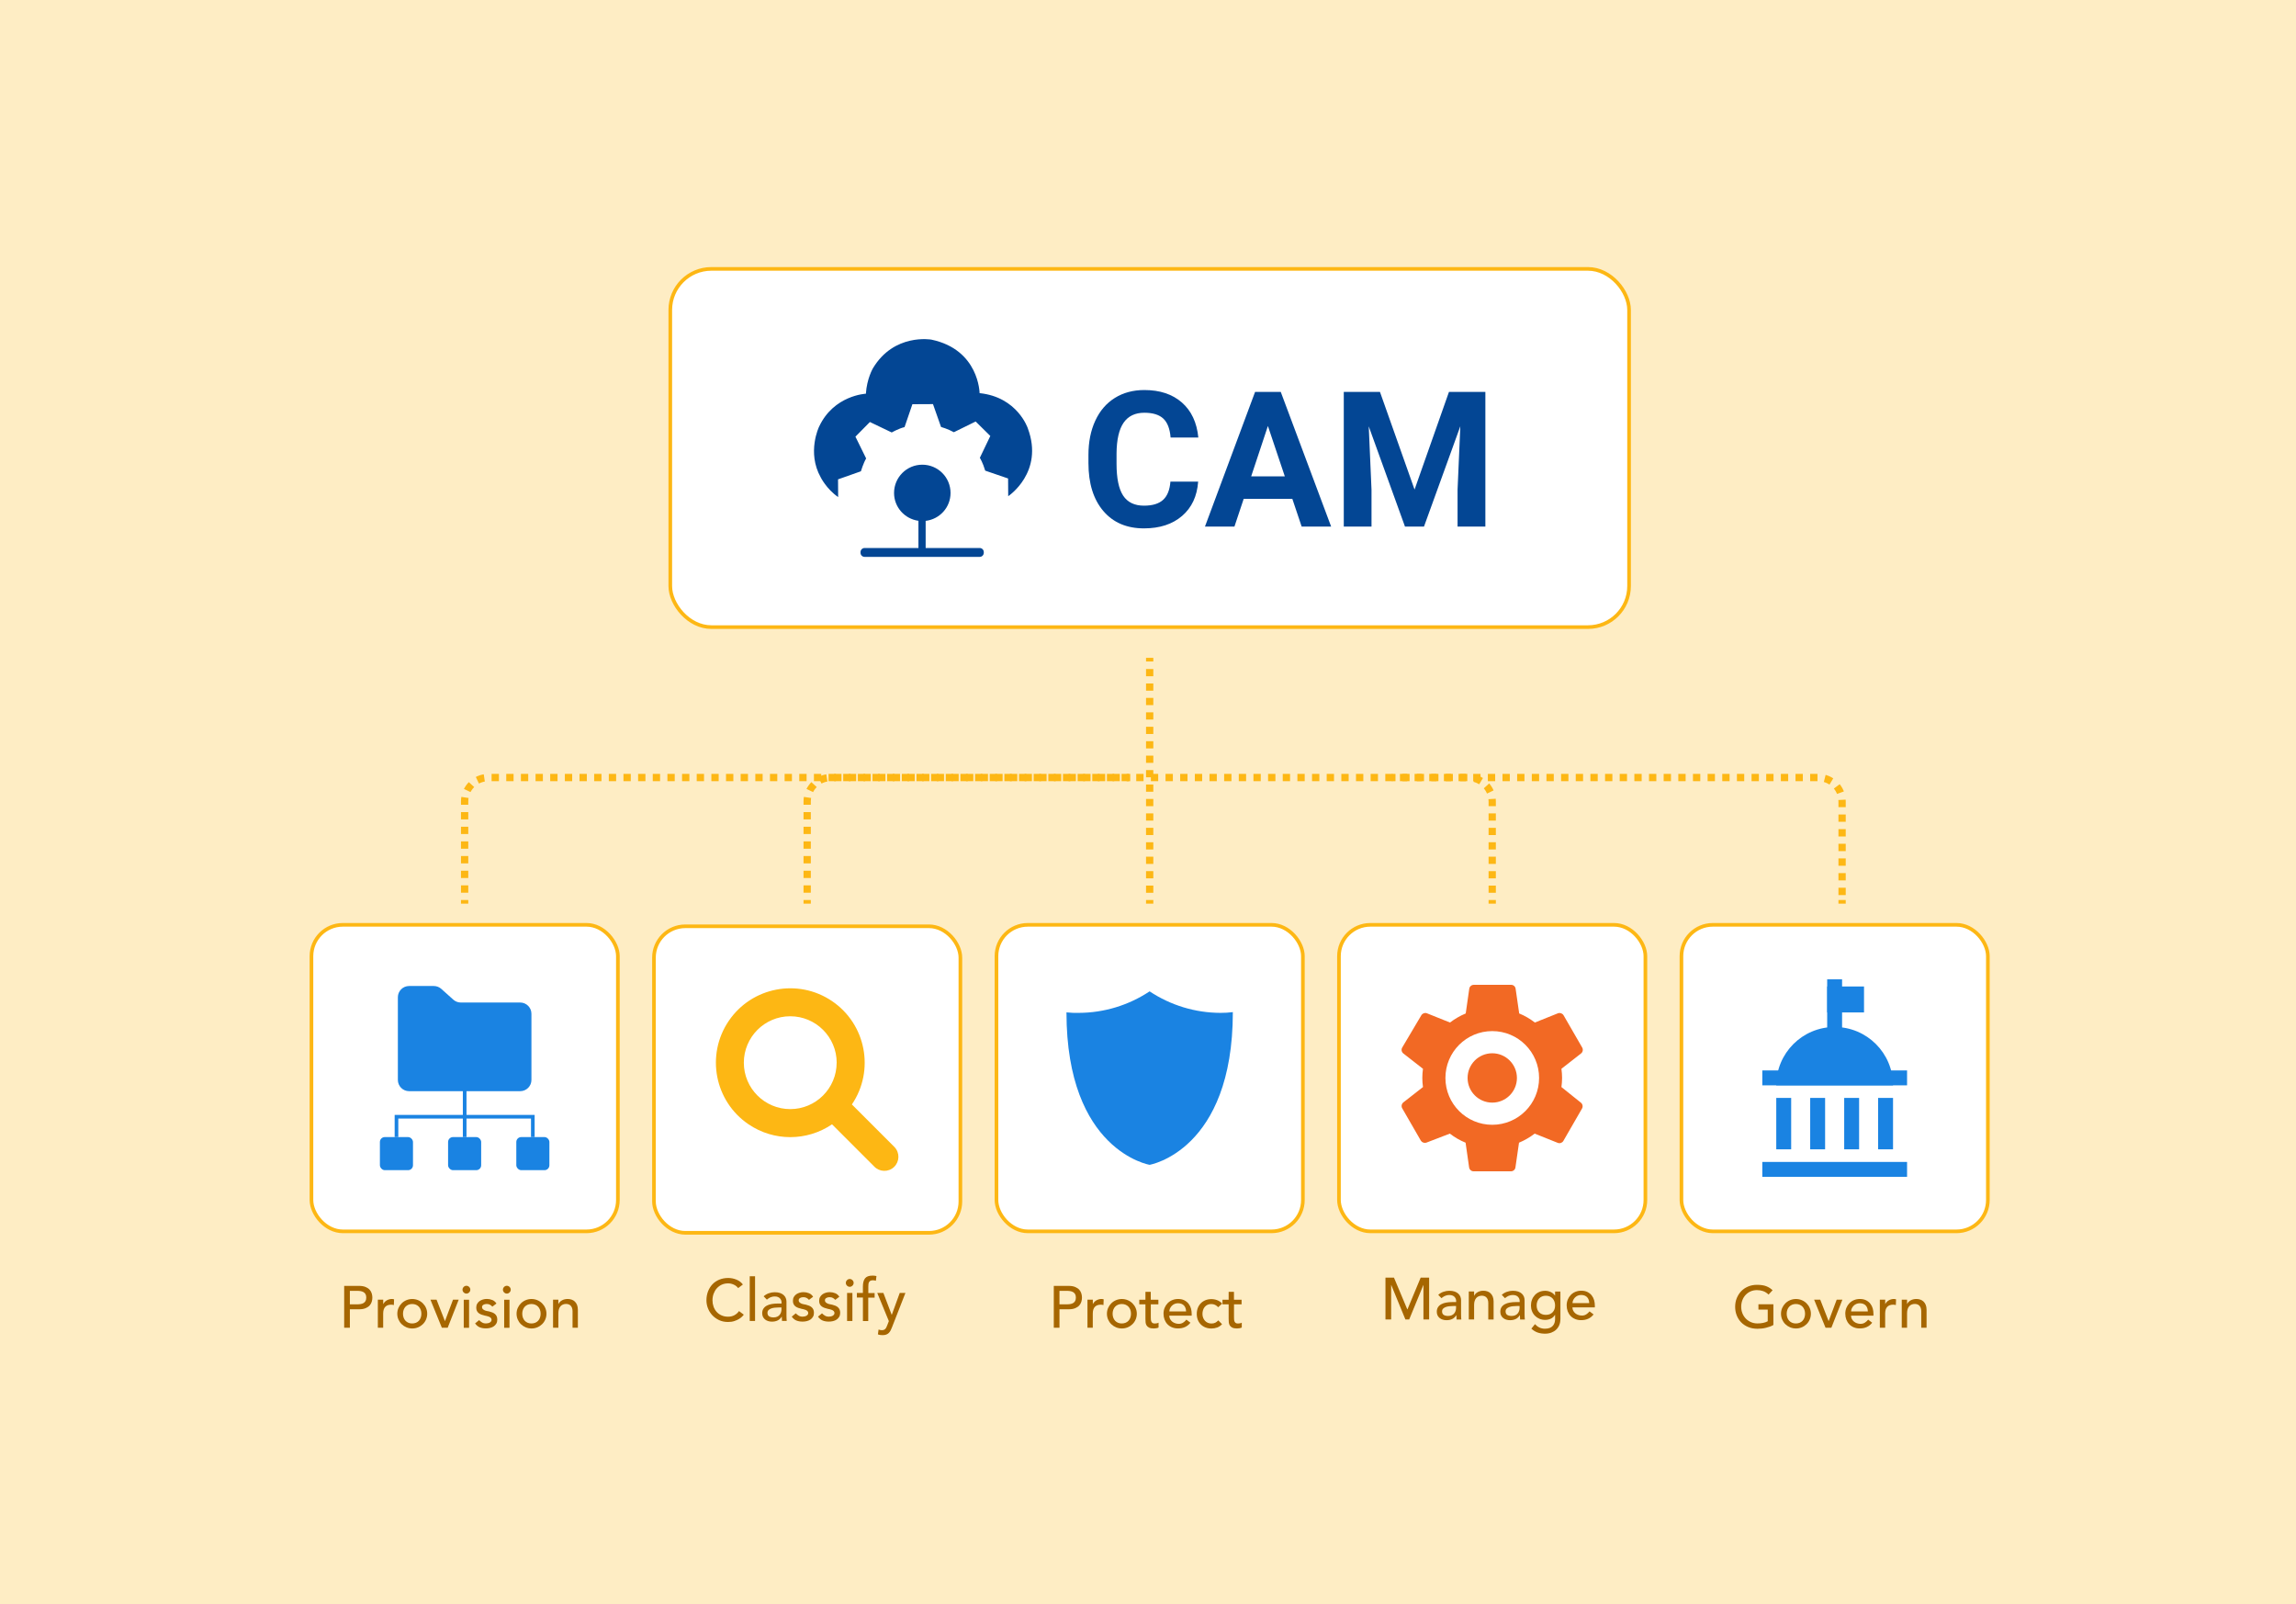
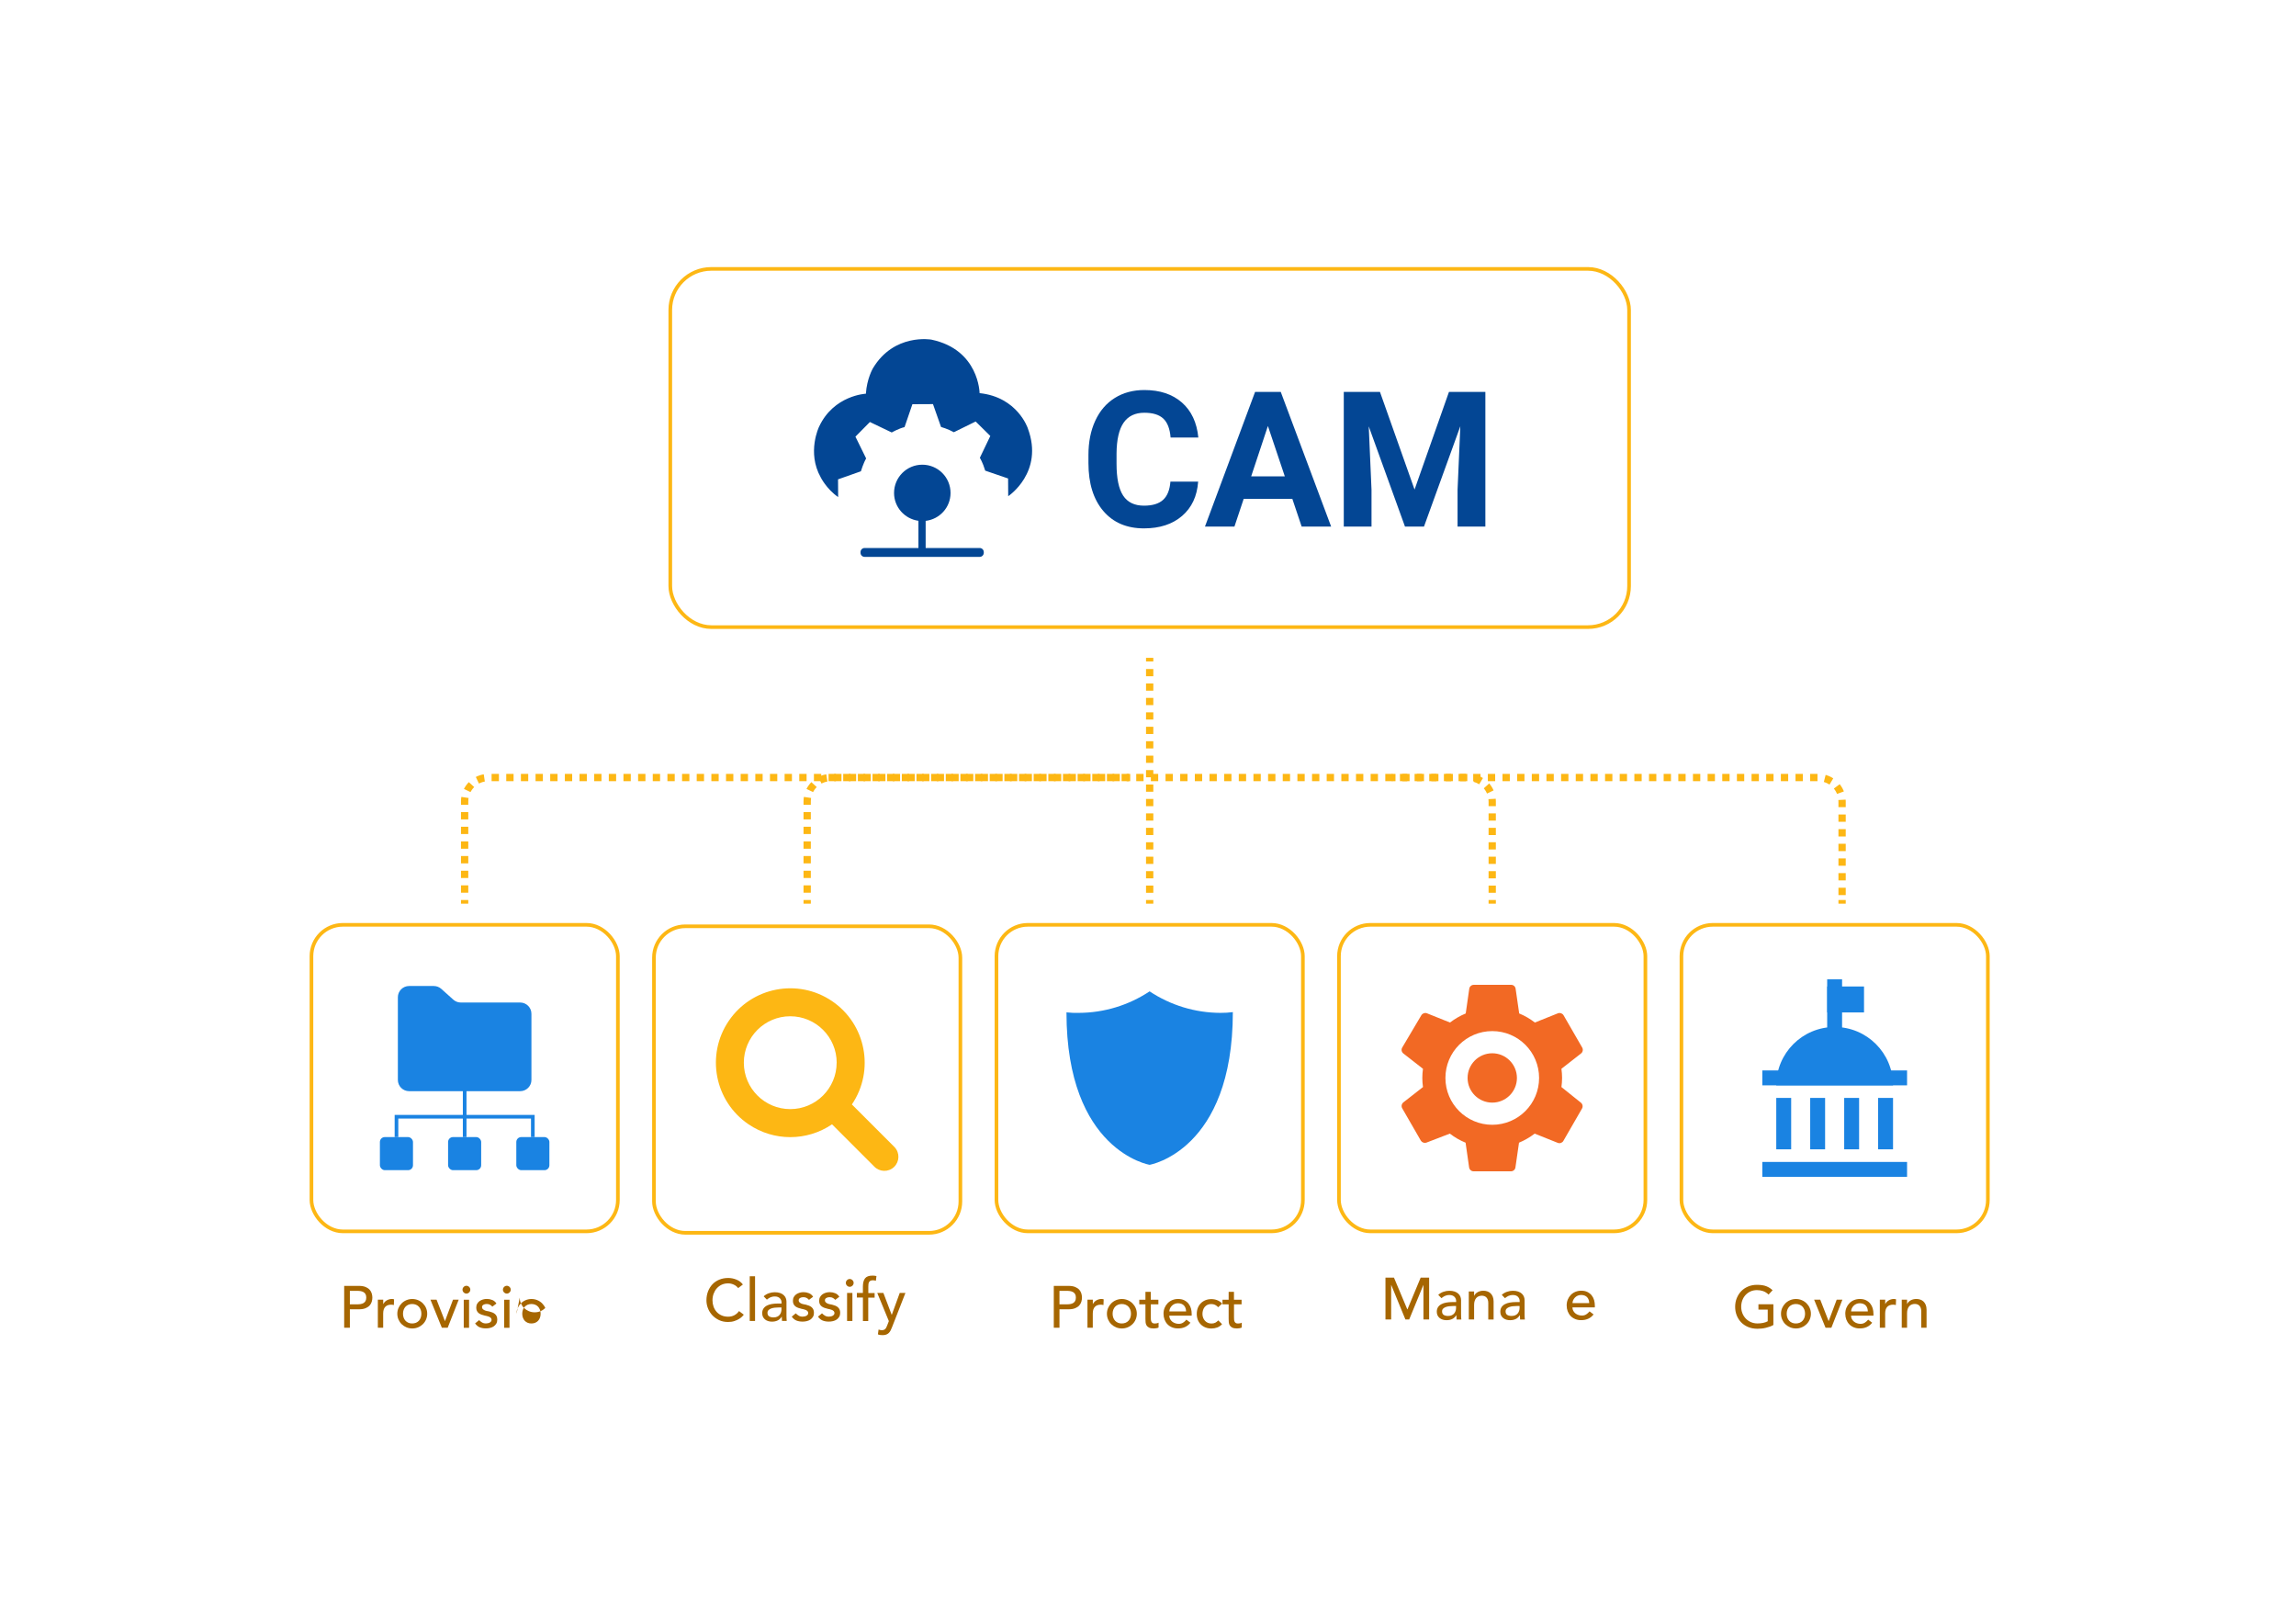
<svg xmlns="http://www.w3.org/2000/svg" id="Layer_1" viewBox="0 0 630 440">
  <defs>
    <style>.cls-1{fill:#a66600;}.cls-2{stroke-dasharray:0 0 2.01 2.01;}.cls-2,.cls-3,.cls-4,.cls-5,.cls-6,.cls-7,.cls-8{stroke-miterlimit:10;}.cls-2,.cls-3,.cls-4,.cls-5,.cls-7,.cls-8{fill:none;}.cls-2,.cls-3,.cls-4,.cls-6,.cls-7,.cls-8{stroke:#fdb714;}.cls-2,.cls-3,.cls-4,.cls-7,.cls-8{stroke-width:2px;}.cls-3{stroke-dasharray:0 0 2.01 2.01;}.cls-9{isolation:isolate;}.cls-4{stroke-dasharray:0 0 1.98 1.98;}.cls-5{stroke:#1a83e2;}.cls-10{fill:#fdb714;}.cls-6{fill:#fff;}.cls-11{fill:#034694;}.cls-12{fill:#1a83e2;}.cls-13{fill:#f26924;}.cls-14{fill:#feedc4;}.cls-7{stroke-dasharray:0 0 1.98 1.98;}</style>
  </defs>
-   <rect class="cls-14" width="630" height="440" />
  <g>
    <g>
      <rect class="cls-6" x="183.92" y="73.76" width="263.08" height="98.26" rx="11.26" ry="11.26" />
      <g>
        <g class="cls-9">
          <path class="cls-11" d="M328.76,132.14c-.29,3.97-1.75,7.1-4.4,9.38-2.65,2.28-6.13,3.42-10.46,3.42-4.73,0-8.46-1.59-11.17-4.78-2.71-3.19-4.07-7.56-4.07-13.13v-2.26c0-3.55,.63-6.68,1.88-9.38,1.25-2.71,3.04-4.78,5.36-6.23,2.32-1.45,5.03-2.17,8.1-2.17,4.26,0,7.69,1.14,10.3,3.42,2.6,2.28,4.11,5.49,4.51,9.61h-7.61c-.19-2.38-.85-4.11-1.99-5.19-1.14-1.07-2.88-1.61-5.21-1.61-2.54,0-4.43,.91-5.69,2.73-1.26,1.82-1.91,4.64-1.94,8.46v2.79c0,3.99,.6,6.91,1.81,8.75,1.21,1.84,3.12,2.76,5.72,2.76,2.35,0,4.1-.54,5.26-1.61,1.16-1.07,1.82-2.74,1.99-4.98h7.61Z" />
          <path class="cls-11" d="M354.6,136.83h-13.34l-2.54,7.61h-8.09l13.75-36.93h7.05l13.82,36.93h-8.09l-2.56-7.61Zm-11.29-6.16h9.23l-4.64-13.82-4.59,13.82Z" />
          <path class="cls-11" d="M378.65,107.51l9.49,26.78,9.44-26.78h9.99v36.93h-7.63v-10.09l.76-17.43-9.97,27.52h-5.22l-9.94-27.49,.76,17.4v10.09h-7.61v-36.93h9.94Z" />
        </g>
        <path class="cls-11" d="M268.8,150.33h-14.81v-7.45c3.84-.45,6.83-3.68,6.83-7.66,0-4.28-3.47-7.75-7.75-7.75s-7.75,3.47-7.75,7.75c0,3.91,2.91,7.12,6.69,7.64v7.46h-14.76c-.63,0-1.13,.5-1.13,1.13h0v.18c0,.63,.5,1.13,1.13,1.13h31.56c.63,0,1.13-.5,1.13-1.13v-.18c0-.63-.5-1.13-1.13-1.13Z" />
        <path class="cls-11" d="M282.03,117.51s-2.81-8.59-13.24-9.67c0,0-.13-11.94-13.24-14.68,0,0-10.24-1.83-16.04,7.88,0,0-1.66,2.84-1.92,6.96,0,0-8.83,.39-12.86,9.08,0,0-3.38,6.99,.45,13.83,0,0,1.57,3.21,4.8,5.44l-.03-4.86,6.27-2.21s.65-2.18,1.44-3.52l-2.94-5.98,3.97-4.02,5.99,2.87s1.92-1.1,3.52-1.47l2.15-6.28,5.65-.03,2.21,6.27s1.87,.52,3.52,1.44l5.98-2.94,4.02,3.97-2.87,5.99s.82,1.31,1.47,3.52l6.28,2.15,.03,4.86s9.88-6.53,5.39-18.59Z" />
      </g>
    </g>
    <g>
      <g>
        <rect class="cls-6" x="85.46" y="253.69" width="84.08" height="84.08" rx="8.6" ry="8.6" />
        <g>
          <path class="cls-12" d="M145.82,278.16v18.07c0,1.71-1.38,3.09-3.09,3.09h-30.47c-1.71,0-3.09-1.38-3.09-3.09h0v-22.67c0-1.71,1.38-3.09,3.09-3.09h6.76c.76,0,1.5,.28,2.07,.79l3.29,2.95c.57,.51,1.3,.79,2.07,.79h16.28c1.71,0,3.09,1.38,3.09,3.09,0,.03,0,.05,0,.08Z" />
          <rect class="cls-12" x="141.67" y="311.91" width="9.08" height="9.08" rx="1.35" ry="1.35" />
          <rect class="cls-12" x="122.95" y="311.91" width="9.08" height="9.08" rx="1.35" ry="1.35" />
          <rect class="cls-12" x="104.24" y="311.91" width="9.08" height="9.08" rx="1.35" ry="1.35" />
          <line class="cls-5" x1="127.5" y1="297.51" x2="127.5" y2="311.91" />
          <polyline class="cls-5" points="108.79 311.91 108.79 306.33 146.2 306.33 146.2 311.91" />
        </g>
      </g>
      <g>
        <path class="cls-1" d="M94.44,352.73h4.04c.73,0,1.34,.1,1.82,.3,.48,.2,.85,.45,1.13,.76s.47,.65,.58,1.04c.11,.38,.16,.75,.16,1.11s-.05,.73-.16,1.11-.3,.73-.58,1.04c-.28,.31-.65,.56-1.13,.76-.48,.2-1.08,.3-1.82,.3h-2.48v5.06h-1.56v-11.48Zm1.56,5.06h2.04c.3,0,.6-.02,.9-.07,.3-.05,.56-.14,.79-.27,.23-.13,.42-.32,.56-.56,.14-.24,.21-.56,.21-.95s-.07-.71-.21-.95c-.14-.24-.33-.43-.56-.56-.23-.13-.5-.22-.79-.27-.3-.05-.6-.07-.9-.07h-2.04v3.7Z" />
        <path class="cls-1" d="M103.69,356.52h1.46v1.18h.03c.1-.21,.23-.39,.39-.56,.16-.17,.34-.31,.54-.43,.2-.12,.42-.21,.66-.28,.24-.07,.48-.11,.71-.11s.45,.03,.65,.1l-.06,1.57c-.12-.03-.24-.06-.36-.08-.12-.02-.24-.03-.36-.03-.71,0-1.26,.2-1.64,.6-.38,.4-.57,1.02-.57,1.87v3.86h-1.46v-7.69Z" />
        <path class="cls-1" d="M109.02,360.37c0-.56,.11-1.09,.32-1.57s.5-.91,.87-1.28c.37-.37,.8-.66,1.3-.87,.5-.21,1.03-.32,1.61-.32s1.11,.11,1.61,.32c.5,.21,.93,.5,1.3,.87,.37,.37,.66,.79,.87,1.28s.32,1.01,.32,1.57-.11,1.09-.32,1.58-.5,.92-.87,1.28c-.37,.36-.8,.65-1.3,.86-.5,.21-1.03,.32-1.61,.32s-1.11-.11-1.61-.32c-.5-.21-.93-.5-1.3-.86-.37-.36-.66-.79-.87-1.28s-.32-1.02-.32-1.58Zm1.56,0c0,.39,.06,.75,.18,1.08,.12,.33,.29,.61,.5,.84,.22,.23,.48,.42,.79,.55,.31,.14,.66,.2,1.05,.2s.74-.07,1.05-.2c.31-.13,.58-.32,.79-.55,.22-.23,.38-.51,.5-.84,.12-.33,.18-.69,.18-1.08s-.06-.75-.18-1.08-.29-.61-.5-.84-.48-.42-.79-.55c-.31-.13-.66-.2-1.05-.2s-.74,.07-1.05,.2c-.31,.14-.58,.32-.79,.55s-.38,.51-.5,.84-.18,.69-.18,1.08Z" />
        <path class="cls-1" d="M118.1,356.52h1.69l2.3,5.89,2.21-5.89h1.56l-3.02,7.69h-1.6l-3.13-7.69Z" />
        <path class="cls-1" d="M126.91,353.77c0-.29,.11-.54,.32-.75,.21-.21,.46-.32,.75-.32s.54,.11,.75,.32c.21,.21,.32,.46,.32,.75s-.11,.54-.32,.75-.46,.32-.75,.32-.54-.11-.75-.32-.32-.46-.32-.75Zm.34,2.76h1.46v7.69h-1.46v-7.69Z" />
        <path class="cls-1" d="M135.11,358.45c-.17-.22-.39-.4-.64-.54-.25-.15-.56-.22-.93-.22-.35,0-.65,.07-.9,.22-.25,.15-.38,.36-.38,.64,0,.23,.07,.41,.22,.55,.15,.14,.32,.25,.52,.34,.2,.09,.41,.15,.64,.19,.23,.04,.42,.08,.58,.11,.31,.08,.61,.17,.88,.28,.28,.11,.51,.25,.71,.42,.2,.17,.36,.38,.47,.63,.11,.25,.17,.55,.17,.91,0,.43-.09,.8-.28,1.11s-.42,.56-.71,.75c-.29,.19-.62,.34-1,.42-.37,.09-.75,.13-1.13,.13-.64,0-1.2-.1-1.68-.29-.48-.19-.91-.55-1.29-1.07l1.1-.91c.24,.24,.5,.45,.79,.63,.29,.18,.65,.28,1.07,.28,.18,0,.37-.02,.56-.06s.36-.1,.5-.18c.15-.08,.26-.18,.36-.31s.14-.27,.14-.43c0-.22-.07-.39-.2-.53-.14-.14-.3-.25-.49-.33-.19-.08-.39-.15-.6-.19s-.4-.09-.56-.12c-.31-.08-.61-.16-.89-.26-.28-.1-.53-.23-.75-.39-.22-.16-.39-.37-.52-.62s-.19-.56-.19-.92c0-.4,.08-.75,.25-1.05,.17-.3,.39-.54,.66-.74,.28-.19,.59-.34,.94-.44,.35-.1,.7-.15,1.06-.15,.52,0,1.02,.1,1.49,.29,.48,.19,.85,.52,1.14,.97l-1.14,.86Z" />
        <path class="cls-1" d="M138,353.77c0-.29,.11-.54,.32-.75,.21-.21,.46-.32,.75-.32s.54,.11,.75,.32c.21,.21,.32,.46,.32,.75s-.11,.54-.32,.75-.46,.32-.75,.32-.54-.11-.75-.32-.32-.46-.32-.75Zm.34,2.76h1.46v7.69h-1.46v-7.69Z" />
-         <path class="cls-1" d="M141.74,360.37c0-.56,.11-1.09,.32-1.57s.5-.91,.87-1.28c.37-.37,.8-.66,1.3-.87,.5-.21,1.03-.32,1.61-.32s1.11,.11,1.61,.32c.5,.21,.93,.5,1.3,.87,.37,.37,.66,.79,.87,1.28s.32,1.01,.32,1.57-.11,1.09-.32,1.58-.5,.92-.87,1.28c-.37,.36-.8,.65-1.3,.86-.5,.21-1.03,.32-1.61,.32s-1.11-.11-1.61-.32c-.5-.21-.93-.5-1.3-.86-.37-.36-.66-.79-.87-1.28s-.32-1.02-.32-1.58Zm1.56,0c0,.39,.06,.75,.18,1.08,.12,.33,.29,.61,.5,.84,.22,.23,.48,.42,.79,.55,.31,.14,.66,.2,1.05,.2s.74-.07,1.05-.2c.31-.13,.58-.32,.79-.55,.22-.23,.38-.51,.5-.84,.12-.33,.18-.69,.18-1.08s-.06-.75-.18-1.08-.29-.61-.5-.84-.48-.42-.79-.55c-.31-.13-.66-.2-1.05-.2s-.74,.07-1.05,.2c-.31,.14-.58,.32-.79,.55s-.38,.51-.5,.84-.18,.69-.18,1.08Z" />
-         <path class="cls-1" d="M151.75,356.52h1.46v1.18h.03c.18-.41,.5-.74,.96-1,.45-.25,.98-.38,1.57-.38,.37,0,.72,.06,1.06,.17,.34,.11,.64,.29,.89,.53,.25,.24,.46,.54,.61,.92,.15,.37,.23,.81,.23,1.32v4.95h-1.46v-4.54c0-.36-.05-.66-.15-.92-.1-.25-.23-.46-.39-.62-.16-.16-.35-.27-.56-.34-.21-.07-.43-.11-.66-.11-.3,0-.58,.05-.84,.15-.26,.1-.49,.25-.68,.46-.19,.21-.35,.48-.45,.8-.11,.32-.16,.71-.16,1.15v3.96h-1.46v-7.69Z" />
+         <path class="cls-1" d="M141.74,360.37c0-.56,.11-1.09,.32-1.57s.5-.91,.87-1.28c.37-.37,.8-.66,1.3-.87,.5-.21,1.03-.32,1.61-.32s1.11,.11,1.61,.32c.5,.21,.93,.5,1.3,.87,.37,.37,.66,.79,.87,1.28c-.37,.36-.8,.65-1.3,.86-.5,.21-1.03,.32-1.61,.32s-1.11-.11-1.61-.32c-.5-.21-.93-.5-1.3-.86-.37-.36-.66-.79-.87-1.28s-.32-1.02-.32-1.58Zm1.56,0c0,.39,.06,.75,.18,1.08,.12,.33,.29,.61,.5,.84,.22,.23,.48,.42,.79,.55,.31,.14,.66,.2,1.05,.2s.74-.07,1.05-.2c.31-.13,.58-.32,.79-.55,.22-.23,.38-.51,.5-.84,.12-.33,.18-.69,.18-1.08s-.06-.75-.18-1.08-.29-.61-.5-.84-.48-.42-.79-.55c-.31-.13-.66-.2-1.05-.2s-.74,.07-1.05,.2c-.31,.14-.58,.32-.79,.55s-.38,.51-.5,.84-.18,.69-.18,1.08Z" />
      </g>
    </g>
    <g>
      <g>
        <rect class="cls-6" x="273.42" y="253.69" width="84.08" height="84.08" rx="8.6" ry="8.6" />
        <path class="cls-12" d="M295.99,277.84c6.92-.02,13.68-2.07,19.45-5.9,5.77,3.83,12.53,5.88,19.45,5.9,1.13,.01,2.27-.06,3.39-.21-.01,38.05-22.84,41.89-22.84,41.89,0,0-22.81-3.79-22.81-41.82,1.12,.13,2.24,.17,3.36,.14Z" />
      </g>
      <g>
        <path class="cls-1" d="M289.15,352.73h4.04c.73,0,1.34,.1,1.82,.3,.48,.2,.85,.45,1.13,.76s.47,.65,.58,1.04c.11,.38,.16,.75,.16,1.11s-.05,.73-.16,1.11-.3,.73-.58,1.04c-.28,.31-.65,.56-1.13,.76-.48,.2-1.08,.3-1.82,.3h-2.48v5.06h-1.56v-11.48Zm1.56,5.06h2.04c.3,0,.6-.02,.9-.07,.3-.05,.56-.14,.79-.27,.23-.13,.42-.32,.56-.56,.14-.24,.21-.56,.21-.95s-.07-.71-.21-.95c-.14-.24-.33-.43-.56-.56-.23-.13-.5-.22-.79-.27-.3-.05-.6-.07-.9-.07h-2.04v3.7Z" />
        <path class="cls-1" d="M298.4,356.52h1.46v1.18h.03c.1-.21,.23-.39,.39-.56,.16-.17,.34-.31,.54-.43,.2-.12,.42-.21,.66-.28,.24-.07,.48-.11,.71-.11s.45,.03,.65,.1l-.06,1.57c-.12-.03-.24-.06-.36-.08-.12-.02-.24-.03-.36-.03-.71,0-1.26,.2-1.64,.6-.38,.4-.57,1.02-.57,1.87v3.86h-1.46v-7.69Z" />
        <path class="cls-1" d="M303.73,360.37c0-.56,.11-1.09,.32-1.57s.5-.91,.87-1.28c.37-.37,.8-.66,1.3-.87,.5-.21,1.03-.32,1.61-.32s1.11,.11,1.61,.32c.5,.21,.93,.5,1.3,.87,.37,.37,.66,.79,.87,1.28s.32,1.01,.32,1.57-.11,1.09-.32,1.58-.5,.92-.87,1.28c-.37,.36-.8,.65-1.3,.86-.5,.21-1.03,.32-1.61,.32s-1.11-.11-1.61-.32c-.5-.21-.93-.5-1.3-.86-.37-.36-.66-.79-.87-1.28s-.32-1.02-.32-1.58Zm1.56,0c0,.39,.06,.75,.18,1.08,.12,.33,.29,.61,.5,.84,.22,.23,.48,.42,.79,.55,.31,.14,.66,.2,1.05,.2s.74-.07,1.05-.2c.31-.13,.58-.32,.79-.55,.22-.23,.38-.51,.5-.84,.12-.33,.18-.69,.18-1.08s-.06-.75-.18-1.08-.29-.61-.5-.84-.48-.42-.79-.55c-.31-.13-.66-.2-1.05-.2s-.74,.07-1.05,.2c-.31,.14-.58,.32-.79,.55s-.38,.51-.5,.84-.18,.69-.18,1.08Z" />
        <path class="cls-1" d="M317.86,357.79h-2.09v3.49c0,.22,0,.43,.02,.64,.01,.21,.05,.4,.12,.57,.07,.17,.18,.3,.32,.41s.36,.15,.64,.15c.17,0,.35-.02,.53-.05s.35-.09,.5-.18v1.33c-.17,.1-.4,.16-.67,.2s-.49,.06-.64,.06c-.56,0-1-.08-1.31-.24-.31-.16-.53-.36-.68-.61-.15-.25-.23-.53-.26-.83s-.04-.62-.04-.93v-4.01h-1.69v-1.26h1.69v-2.16h1.46v2.16h2.09v1.26Z" />
        <path class="cls-1" d="M320.84,360.9c0,.34,.07,.64,.22,.92s.34,.51,.58,.71c.24,.19,.51,.35,.83,.45,.31,.11,.64,.16,.97,.16,.45,0,.85-.11,1.18-.32s.64-.49,.92-.83l1.1,.84c-.81,1.05-1.95,1.57-3.41,1.57-.61,0-1.15-.1-1.65-.31s-.91-.49-1.25-.85c-.34-.36-.6-.79-.79-1.28-.18-.49-.28-1.02-.28-1.6s.1-1.11,.3-1.6c.2-.49,.48-.92,.83-1.28,.35-.36,.77-.65,1.26-.85s1.02-.31,1.59-.31c.68,0,1.26,.12,1.73,.36s.86,.55,1.16,.93c.3,.38,.52,.82,.66,1.3,.13,.48,.2,.97,.2,1.47v.52h-6.16Zm4.61-1.17c-.01-.32-.06-.62-.15-.89-.09-.27-.23-.51-.41-.71-.18-.2-.41-.36-.69-.47-.28-.11-.6-.17-.96-.17s-.68,.07-.98,.2c-.3,.14-.55,.31-.75,.53-.21,.22-.36,.46-.48,.72-.11,.27-.17,.53-.17,.79h4.61Z" />
        <path class="cls-1" d="M334.25,358.57c-.27-.28-.55-.49-.85-.64-.3-.15-.65-.22-1.06-.22s-.75,.07-1.05,.22c-.3,.15-.55,.35-.75,.6-.2,.25-.35,.55-.45,.88s-.15,.67-.15,1.03,.06,.69,.18,1.01c.12,.32,.29,.6,.5,.84s.48,.42,.78,.56c.3,.14,.64,.2,1.02,.2,.41,0,.76-.07,1.05-.22,.29-.15,.56-.36,.81-.64l1.04,1.04c-.38,.42-.82,.72-1.32,.91-.5,.18-1.04,.28-1.6,.28-.6,0-1.14-.1-1.63-.29-.49-.19-.92-.47-1.27-.82-.36-.35-.63-.77-.83-1.26-.19-.49-.29-1.03-.29-1.63s.1-1.14,.29-1.64c.19-.5,.47-.92,.82-1.28,.35-.36,.77-.64,1.26-.84,.49-.2,1.04-.3,1.65-.3,.56,0,1.1,.1,1.61,.3,.51,.2,.96,.51,1.34,.92l-1.1,1.01Z" />
        <path class="cls-1" d="M340.69,357.79h-2.09v3.49c0,.22,0,.43,.02,.64,.01,.21,.05,.4,.12,.57,.07,.17,.18,.3,.32,.41s.36,.15,.64,.15c.17,0,.35-.02,.53-.05s.35-.09,.5-.18v1.33c-.17,.1-.4,.16-.67,.2s-.49,.06-.64,.06c-.56,0-1-.08-1.31-.24-.31-.16-.53-.36-.68-.61-.15-.25-.23-.53-.26-.83s-.04-.62-.04-.93v-4.01h-1.69v-1.26h1.69v-2.16h1.46v2.16h2.09v1.26Z" />
      </g>
    </g>
    <g>
      <g>
        <rect class="cls-6" x="179.44" y="254.09" width="84.08" height="84.08" rx="8.6" ry="8.6" />
        <path class="cls-10" d="M245.3,314.51l-11.55-11.55c6.32-9.33,3.88-22.03-5.45-28.35-9.33-6.32-22.03-3.88-28.35,5.45-6.32,9.33-3.88,22.03,5.45,28.35,6.91,4.69,15.99,4.69,22.9,0l11.55,11.55c1.46,1.55,3.9,1.63,5.45,.17,1.55-1.46,1.63-3.9,.17-5.45-.06-.06-.11-.12-.17-.17Zm-15.73-23.02c0,7.03-5.69,12.74-12.72,12.75-7.03,0-12.74-5.69-12.75-12.72,0-7.03,5.69-12.74,12.72-12.75,0,0,.01,0,.02,0,7.02,0,12.72,5.7,12.74,12.72Z" />
      </g>
      <g>
        <path class="cls-1" d="M202.56,353.35c-.32-.42-.74-.75-1.23-.97-.5-.23-1.01-.34-1.54-.34-.65,0-1.24,.12-1.76,.36-.52,.24-.97,.58-1.35,1s-.66,.92-.87,1.48-.31,1.18-.31,1.82c0,.61,.1,1.18,.29,1.72,.19,.54,.48,1.02,.84,1.43,.37,.41,.82,.74,1.35,.97,.53,.24,1.13,.36,1.8,.36s1.24-.14,1.74-.41c.5-.27,.92-.65,1.26-1.13l1.31,.99c-.09,.12-.24,.29-.45,.51-.22,.22-.5,.44-.86,.66-.36,.22-.79,.42-1.29,.58-.5,.17-1.08,.25-1.74,.25-.91,0-1.73-.17-2.46-.52-.73-.35-1.35-.8-1.87-1.36-.51-.56-.91-1.2-1.18-1.91-.27-.71-.4-1.42-.4-2.15,0-.89,.15-1.71,.44-2.46,.29-.75,.7-1.4,1.22-1.95,.52-.55,1.15-.97,1.89-1.27s1.55-.45,2.43-.45c.76,0,1.5,.15,2.23,.44s1.33,.74,1.79,1.35l-1.3,.99Z" />
        <path class="cls-1" d="M205.72,350.09h1.46v12.26h-1.46v-12.26Z" />
        <path class="cls-1" d="M209.53,355.6c.41-.38,.89-.66,1.43-.85,.54-.19,1.08-.28,1.62-.28s1.05,.07,1.45,.21c.4,.14,.74,.33,1,.57,.26,.24,.45,.51,.58,.82,.12,.31,.19,.63,.19,.96v3.92c0,.27,0,.52,.02,.75,.01,.23,.03,.44,.05,.65h-1.3c-.03-.39-.05-.78-.05-1.17h-.03c-.32,.5-.71,.85-1.15,1.05-.44,.21-.96,.31-1.54,.31-.36,0-.7-.05-1.02-.15-.32-.1-.61-.24-.85-.44-.24-.19-.44-.44-.58-.72-.14-.29-.21-.62-.21-1,0-.5,.11-.91,.33-1.25,.22-.34,.52-.61,.91-.82,.38-.21,.83-.36,1.35-.45s1.06-.14,1.65-.14h1.07v-.32c0-.19-.04-.39-.11-.58-.08-.19-.19-.37-.34-.53-.15-.16-.34-.28-.57-.37-.23-.09-.5-.14-.81-.14-.28,0-.53,.03-.74,.08-.21,.05-.4,.12-.58,.2-.17,.08-.33,.18-.47,.28-.14,.11-.28,.21-.41,.31l-.88-.91Zm4.12,3.05c-.35,0-.7,.02-1.06,.06-.36,.04-.69,.11-.99,.22-.3,.11-.54,.26-.73,.45-.19,.19-.28,.44-.28,.75,0,.44,.15,.76,.45,.96,.3,.19,.7,.29,1.21,.29,.4,0,.74-.07,1.02-.2s.51-.31,.68-.53c.17-.22,.3-.46,.37-.72,.08-.26,.11-.53,.11-.79v-.49h-.78Z" />
        <path class="cls-1" d="M222,356.59c-.17-.22-.39-.4-.64-.54-.25-.15-.56-.22-.93-.22-.35,0-.65,.07-.9,.22-.25,.15-.38,.36-.38,.64,0,.23,.07,.41,.22,.55,.15,.14,.32,.25,.52,.34,.2,.09,.41,.15,.64,.19,.23,.04,.42,.08,.58,.11,.31,.08,.61,.17,.88,.28,.28,.11,.51,.25,.71,.42,.2,.17,.36,.38,.47,.63,.11,.25,.17,.55,.17,.91,0,.43-.09,.8-.28,1.11s-.42,.56-.71,.75c-.29,.19-.62,.34-1,.42-.37,.09-.75,.13-1.13,.13-.64,0-1.2-.1-1.68-.29-.48-.19-.91-.55-1.29-1.07l1.1-.91c.24,.24,.5,.45,.79,.63,.29,.18,.65,.28,1.07,.28,.18,0,.37-.02,.56-.06s.36-.1,.5-.18c.15-.08,.26-.18,.36-.31s.14-.27,.14-.43c0-.22-.07-.39-.2-.53-.14-.14-.3-.25-.49-.33-.19-.08-.39-.15-.6-.19s-.4-.09-.56-.12c-.31-.08-.61-.16-.89-.26-.28-.1-.53-.23-.75-.39-.22-.16-.39-.37-.52-.62s-.19-.56-.19-.92c0-.4,.08-.75,.25-1.05,.17-.3,.39-.54,.66-.74,.28-.19,.59-.34,.94-.44,.35-.1,.7-.15,1.06-.15,.52,0,1.02,.1,1.49,.29,.48,.19,.85,.52,1.14,.97l-1.14,.86Z" />
        <path class="cls-1" d="M229.2,356.59c-.17-.22-.39-.4-.64-.54-.25-.15-.56-.22-.93-.22-.35,0-.65,.07-.9,.22-.25,.15-.38,.36-.38,.64,0,.23,.07,.41,.22,.55,.15,.14,.32,.25,.52,.34,.2,.09,.41,.15,.64,.19,.23,.04,.42,.08,.58,.11,.31,.08,.61,.17,.88,.28,.28,.11,.51,.25,.71,.42,.2,.17,.36,.38,.47,.63,.11,.25,.17,.55,.17,.91,0,.43-.09,.8-.28,1.11s-.42,.56-.71,.75c-.29,.19-.62,.34-1,.42-.37,.09-.75,.13-1.13,.13-.64,0-1.2-.1-1.68-.29-.48-.19-.91-.55-1.29-1.07l1.1-.91c.24,.24,.5,.45,.79,.63,.29,.18,.65,.28,1.07,.28,.18,0,.37-.02,.56-.06s.36-.1,.5-.18c.15-.08,.26-.18,.36-.31s.14-.27,.14-.43c0-.22-.07-.39-.2-.53-.14-.14-.3-.25-.49-.33-.19-.08-.39-.15-.6-.19s-.4-.09-.56-.12c-.31-.08-.61-.16-.89-.26-.28-.1-.53-.23-.75-.39-.22-.16-.39-.37-.52-.62s-.19-.56-.19-.92c0-.4,.08-.75,.25-1.05,.17-.3,.39-.54,.66-.74,.28-.19,.59-.34,.94-.44,.35-.1,.7-.15,1.06-.15,.52,0,1.02,.1,1.49,.29,.48,.19,.85,.52,1.14,.97l-1.14,.86Z" />
        <path class="cls-1" d="M232.09,351.91c0-.29,.11-.54,.32-.75,.21-.21,.46-.32,.75-.32s.54,.11,.75,.32c.21,.21,.32,.46,.32,.75s-.11,.54-.32,.75-.46,.32-.75,.32-.54-.11-.75-.32-.32-.46-.32-.75Zm.34,2.76h1.46v7.69h-1.46v-7.69Z" />
        <path class="cls-1" d="M236.77,355.93h-1.65v-1.26h1.65v-1.72c0-1.03,.2-1.79,.59-2.29s1.07-.75,2.04-.75c.16,0,.33,0,.51,.02,.18,.01,.37,.04,.58,.1l-.16,1.3c-.14-.05-.28-.09-.4-.11-.13-.02-.27-.03-.42-.03-.27,0-.49,.04-.65,.12-.16,.08-.29,.2-.38,.35-.09,.15-.15,.33-.18,.54-.03,.21-.04,.45-.04,.72v1.77h1.73v1.26h-1.75v6.42h-1.46v-6.42Z" />
        <path class="cls-1" d="M240.7,354.66h1.69l2.28,6h.03l2.18-6h1.56l-3.65,9.34c-.13,.34-.26,.64-.4,.92s-.31,.51-.5,.71c-.19,.19-.43,.35-.7,.45-.27,.11-.61,.16-1.01,.16-.22,0-.43-.01-.65-.04-.22-.03-.43-.08-.64-.17l.18-1.33c.29,.12,.58,.18,.87,.18,.23,0,.42-.03,.57-.09,.16-.06,.29-.15,.4-.26,.11-.11,.21-.25,.28-.4,.07-.15,.15-.32,.23-.52l.47-1.22-3.18-7.73Z" />
      </g>
    </g>
    <g>
      <g>
        <rect class="cls-6" x="367.4" y="253.69" width="84.08" height="84.08" rx="8.6" ry="8.6" />
        <path class="cls-13" d="M428.44,298.2c.11-.83,.18-1.67,.18-2.51,0-.84-.07-1.68-.18-2.51l5.39-4.21c.49-.39,.62-1.09,.3-1.63l-5.1-8.83c-.3-.52-.93-.76-1.51-.57l-6.37,2.55c-1.32-1.02-2.76-1.86-4.3-2.49l-.98-6.78c-.08-.62-.62-1.09-1.25-1.07h-10.22c-.63,0-1.16,.45-1.25,1.07l-.97,6.78c-1.54,.64-2.99,1.48-4.32,2.49l-6.36-2.55c-.58-.2-1.21,.05-1.51,.57l-5.23,8.83c-.32,.54-.2,1.24,.3,1.63l5.39,4.21c-.24,1.66-.24,3.35,0,5.01l-5.39,4.21c-.49,.4-.61,1.09-.3,1.63l5.1,8.85c.32,.51,.94,.74,1.51,.56l6.45-2.48c1.32,1.02,2.77,1.86,4.32,2.49l.97,6.78c.09,.62,.63,1.08,1.25,1.07h10.21c.63,.01,1.17-.45,1.25-1.07l.98-6.78c1.53-.64,2.98-1.48,4.3-2.49l6.37,2.55c.57,.21,1.21-.03,1.51-.56l5.1-8.85c.32-.54,.19-1.24-.3-1.63l-5.35-4.29Zm-18.98,10.34c-7.1,0-12.85-5.75-12.85-12.85s5.75-12.85,12.85-12.85c7.1,0,12.85,5.75,12.85,12.85s-5.75,12.85-12.85,12.85h0Zm6.77-12.85c0,3.74-3.03,6.77-6.77,6.77s-6.77-3.03-6.77-6.77,3.03-6.77,6.77-6.77h0c3.73,0,6.76,3.03,6.77,6.77h0Z" />
      </g>
      <g>
        <path class="cls-1" d="M380.17,350.46h2.32l3.65,8.69h.06l3.62-8.69h2.32v11.48h-1.56v-9.44h-.03l-3.88,9.44h-1.04l-3.88-9.44h-.03v9.44h-1.56v-11.48Z" />
        <path class="cls-1" d="M394.63,355.2c.41-.38,.89-.66,1.43-.85,.54-.19,1.08-.28,1.62-.28s1.05,.07,1.45,.21c.4,.14,.74,.33,1,.57,.26,.24,.45,.51,.58,.82,.12,.31,.19,.63,.19,.96v3.92c0,.27,0,.52,.02,.75,.01,.23,.03,.44,.05,.65h-1.3c-.03-.39-.05-.78-.05-1.17h-.03c-.32,.5-.71,.85-1.15,1.05-.44,.21-.96,.31-1.54,.31-.36,0-.7-.05-1.02-.15-.32-.1-.61-.24-.85-.44-.24-.19-.44-.44-.58-.72-.14-.29-.21-.62-.21-1,0-.5,.11-.91,.33-1.25,.22-.34,.52-.61,.91-.82,.38-.21,.83-.36,1.35-.45s1.06-.14,1.65-.14h1.07v-.32c0-.19-.04-.39-.11-.58-.08-.19-.19-.37-.34-.53-.15-.16-.34-.28-.57-.37-.23-.09-.5-.14-.81-.14-.28,0-.53,.03-.74,.08-.21,.05-.4,.12-.58,.2-.17,.08-.33,.18-.47,.28-.14,.11-.28,.21-.41,.31l-.88-.91Zm4.12,3.05c-.35,0-.7,.02-1.06,.06-.36,.04-.69,.11-.99,.22-.3,.11-.54,.26-.73,.45-.19,.19-.28,.44-.28,.75,0,.44,.15,.76,.45,.96,.3,.19,.7,.29,1.21,.29,.4,0,.74-.07,1.02-.2s.51-.31,.68-.53c.17-.22,.3-.46,.37-.72,.08-.26,.11-.53,.11-.79v-.49h-.78Z" />
        <path class="cls-1" d="M403.02,354.26h1.46v1.18h.03c.18-.41,.5-.74,.96-1,.45-.25,.98-.38,1.57-.38,.37,0,.72,.06,1.06,.17,.34,.11,.64,.29,.89,.53,.25,.24,.46,.54,.61,.92,.15,.37,.23,.81,.23,1.32v4.95h-1.46v-4.54c0-.36-.05-.66-.15-.92-.1-.25-.23-.46-.39-.62-.16-.16-.35-.27-.56-.34-.21-.07-.43-.11-.66-.11-.3,0-.58,.05-.84,.15-.26,.1-.49,.25-.68,.46-.19,.21-.35,.48-.45,.8-.11,.32-.16,.71-.16,1.15v3.96h-1.46v-7.69Z" />
        <path class="cls-1" d="M412.06,355.2c.41-.38,.89-.66,1.43-.85,.54-.19,1.08-.28,1.62-.28s1.05,.07,1.45,.21c.4,.14,.74,.33,1,.57,.26,.24,.45,.51,.58,.82,.12,.31,.19,.63,.19,.96v3.92c0,.27,0,.52,.02,.75,.01,.23,.03,.44,.05,.65h-1.3c-.03-.39-.05-.78-.05-1.17h-.03c-.32,.5-.71,.85-1.15,1.05-.44,.21-.96,.31-1.54,.31-.36,0-.7-.05-1.02-.15-.32-.1-.61-.24-.85-.44-.24-.19-.44-.44-.58-.72-.14-.29-.21-.62-.21-1,0-.5,.11-.91,.33-1.25,.22-.34,.52-.61,.91-.82,.38-.21,.83-.36,1.35-.45s1.06-.14,1.65-.14h1.07v-.32c0-.19-.04-.39-.11-.58-.08-.19-.19-.37-.34-.53-.15-.16-.34-.28-.57-.37-.23-.09-.5-.14-.81-.14-.28,0-.53,.03-.74,.08-.21,.05-.4,.12-.58,.2-.17,.08-.33,.18-.47,.28-.14,.11-.28,.21-.41,.31l-.88-.91Zm4.12,3.05c-.35,0-.7,.02-1.06,.06-.36,.04-.69,.11-.99,.22-.3,.11-.54,.26-.73,.45-.19,.19-.28,.44-.28,.75,0,.44,.15,.76,.45,.96,.3,.19,.7,.29,1.21,.29,.4,0,.74-.07,1.02-.2s.51-.31,.68-.53c.17-.22,.3-.46,.37-.72,.08-.26,.11-.53,.11-.79v-.49h-.78Z" />
-         <path class="cls-1" d="M428.15,361.88c0,.58-.1,1.12-.3,1.6-.2,.48-.48,.9-.85,1.25-.37,.35-.81,.62-1.33,.82-.52,.19-1.09,.29-1.72,.29-.74,0-1.41-.1-2.02-.31-.61-.21-1.19-.56-1.74-1.07l.99-1.23c.38,.41,.79,.72,1.23,.93,.44,.21,.95,.32,1.51,.32s.99-.08,1.35-.23,.64-.36,.85-.61,.36-.53,.45-.85c.09-.32,.13-.64,.13-.96v-1.13h-.05c-.28,.47-.66,.81-1.14,1.03s-.99,.33-1.52,.33c-.56,0-1.08-.1-1.57-.3-.48-.2-.89-.48-1.24-.83-.35-.35-.62-.77-.81-1.25-.19-.48-.29-1-.29-1.56s.09-1.09,.28-1.58c.18-.49,.45-.92,.79-1.29,.34-.37,.75-.65,1.23-.86s1.02-.31,1.61-.31c.52,0,1.02,.11,1.52,.34,.49,.23,.88,.55,1.16,.96h.03v-1.1h1.46v7.62Zm-3.99-6.45c-.39,0-.74,.07-1.05,.2-.31,.14-.58,.32-.79,.55s-.38,.51-.5,.84-.18,.69-.18,1.08c0,.78,.23,1.4,.68,1.87,.45,.47,1.07,.71,1.85,.71s1.39-.23,1.85-.71c.45-.47,.68-1.09,.68-1.87,0-.39-.06-.75-.18-1.08s-.29-.61-.5-.84-.48-.42-.79-.55c-.31-.13-.66-.2-1.05-.2Z" />
        <path class="cls-1" d="M431.46,358.63c0,.34,.07,.64,.22,.92s.34,.51,.58,.71c.24,.19,.51,.35,.83,.45,.31,.11,.64,.16,.97,.16,.45,0,.85-.11,1.18-.32s.64-.49,.92-.83l1.1,.84c-.81,1.05-1.95,1.57-3.41,1.57-.61,0-1.15-.1-1.65-.31s-.91-.49-1.25-.85c-.34-.36-.6-.79-.79-1.28-.18-.49-.28-1.02-.28-1.6s.1-1.11,.3-1.6c.2-.49,.48-.92,.83-1.28,.35-.36,.77-.65,1.26-.85s1.02-.31,1.59-.31c.68,0,1.26,.12,1.73,.36s.86,.55,1.16,.93c.3,.38,.52,.82,.66,1.3,.13,.48,.2,.97,.2,1.47v.52h-6.16Zm4.61-1.17c-.01-.32-.06-.62-.15-.89-.09-.27-.23-.51-.41-.71-.18-.2-.41-.36-.69-.47-.28-.11-.6-.17-.96-.17s-.68,.07-.98,.2c-.3,.14-.55,.31-.75,.53-.21,.22-.36,.46-.48,.72-.11,.27-.17,.53-.17,.79h4.61Z" />
      </g>
    </g>
    <g>
      <g>
        <rect class="cls-6" x="461.37" y="253.69" width="84.08" height="84.08" rx="8.6" ry="8.6" />
        <g>
          <rect class="cls-12" x="483.56" y="318.73" width="39.72" height="4.09" />
          <rect class="cls-12" x="483.56" y="293.63" width="39.72" height="4.09" />
          <rect class="cls-12" x="501.36" y="268.64" width="4.09" height="14.1" />
          <rect class="cls-12" x="501.37" y="270.6" width="10.1" height="7.12" />
          <path class="cls-12" d="M519.44,297.73h-32.05c0-8.85,7.17-16.02,16.02-16.02s16.02,7.17,16.02,16.02Z" />
          <rect class="cls-12" x="487.39" y="301.17" width="4.09" height="14.1" />
          <rect class="cls-12" x="496.7" y="301.17" width="4.09" height="14.1" />
          <rect class="cls-12" x="506.03" y="301.17" width="4.09" height="14.1" />
          <rect class="cls-12" x="515.34" y="301.17" width="4.09" height="14.1" />
        </g>
      </g>
      <g>
        <path class="cls-1" d="M486.6,357.79v5.66c-.28,.17-.6,.32-.96,.45s-.73,.24-1.11,.33-.77,.16-1.17,.2c-.4,.04-.77,.06-1.11,.06-.97,0-1.84-.16-2.6-.49-.76-.32-1.41-.76-1.93-1.31s-.92-1.19-1.2-1.92c-.28-.73-.41-1.5-.41-2.31,0-.85,.15-1.65,.45-2.38s.71-1.37,1.23-1.91,1.15-.96,1.89-1.27c.73-.31,1.54-.46,2.42-.46,1.06,0,1.92,.13,2.59,.4,.67,.27,1.23,.63,1.69,1.09l-1.1,1.18c-.48-.45-.98-.77-1.51-.95-.53-.18-1.09-.27-1.67-.27-.66,0-1.25,.12-1.78,.36-.53,.24-.98,.57-1.36,.98-.38,.41-.67,.89-.88,1.45s-.31,1.15-.31,1.78,.11,1.25,.34,1.81c.23,.56,.54,1.04,.94,1.45,.4,.41,.87,.73,1.41,.96,.54,.23,1.13,.35,1.77,.35,.55,0,1.07-.05,1.56-.15,.49-.1,.91-.25,1.26-.45v-3.19h-2.55v-1.46h4.1Z" />
        <path class="cls-1" d="M488.69,360.37c0-.56,.11-1.09,.32-1.57s.5-.91,.87-1.28c.37-.37,.8-.66,1.3-.87,.5-.21,1.03-.32,1.61-.32s1.11,.11,1.61,.32c.5,.21,.93,.5,1.3,.87,.37,.37,.66,.79,.87,1.28s.32,1.01,.32,1.57-.11,1.09-.32,1.58-.5,.92-.87,1.28c-.37,.36-.8,.65-1.3,.86-.5,.21-1.03,.32-1.61,.32s-1.11-.11-1.61-.32c-.5-.21-.93-.5-1.3-.86-.37-.36-.66-.79-.87-1.28s-.32-1.02-.32-1.58Zm1.56,0c0,.39,.06,.75,.18,1.08,.12,.33,.29,.61,.5,.84,.22,.23,.48,.42,.79,.55,.31,.14,.66,.2,1.05,.2s.74-.07,1.05-.2c.31-.13,.58-.32,.79-.55,.22-.23,.38-.51,.5-.84,.12-.33,.18-.69,.18-1.08s-.06-.75-.18-1.08-.29-.61-.5-.84-.48-.42-.79-.55c-.31-.13-.66-.2-1.05-.2s-.74,.07-1.05,.2c-.31,.14-.58,.32-.79,.55s-.38,.51-.5,.84-.18,.69-.18,1.08Z" />
        <path class="cls-1" d="M497.77,356.52h1.69l2.3,5.89,2.21-5.89h1.56l-3.02,7.69h-1.6l-3.13-7.69Z" />
        <path class="cls-1" d="M507.91,360.9c0,.34,.07,.64,.22,.92s.34,.51,.58,.71c.24,.19,.51,.35,.83,.45,.31,.11,.64,.16,.97,.16,.45,0,.85-.11,1.18-.32s.64-.49,.92-.83l1.1,.84c-.81,1.05-1.95,1.57-3.41,1.57-.61,0-1.15-.1-1.65-.31s-.91-.49-1.25-.85c-.34-.36-.6-.79-.79-1.28-.18-.49-.28-1.02-.28-1.6s.1-1.11,.3-1.6c.2-.49,.48-.92,.83-1.28,.35-.36,.77-.65,1.26-.85s1.02-.31,1.59-.31c.68,0,1.26,.12,1.73,.36s.86,.55,1.16,.93c.3,.38,.52,.82,.66,1.3,.13,.48,.2,.97,.2,1.47v.52h-6.16Zm4.61-1.17c-.01-.32-.06-.62-.15-.89-.09-.27-.23-.51-.41-.71-.18-.2-.41-.36-.69-.47-.28-.11-.6-.17-.96-.17s-.68,.07-.98,.2c-.3,.14-.55,.31-.75,.53-.21,.22-.36,.46-.48,.72-.11,.27-.17,.53-.17,.79h4.61Z" />
        <path class="cls-1" d="M515.82,356.52h1.46v1.18h.03c.1-.21,.23-.39,.39-.56,.16-.17,.34-.31,.54-.43,.2-.12,.42-.21,.66-.28,.24-.07,.48-.11,.71-.11s.45,.03,.65,.1l-.06,1.57c-.12-.03-.24-.06-.36-.08-.12-.02-.24-.03-.36-.03-.71,0-1.26,.2-1.64,.6-.38,.4-.57,1.02-.57,1.87v3.86h-1.46v-7.69Z" />
        <path class="cls-1" d="M521.82,356.52h1.46v1.18h.03c.18-.41,.5-.74,.96-1,.45-.25,.98-.38,1.57-.38,.37,0,.72,.06,1.06,.17,.34,.11,.64,.29,.89,.53,.25,.24,.46,.54,.61,.92,.15,.37,.23,.81,.23,1.32v4.95h-1.46v-4.54c0-.36-.05-.66-.15-.92-.1-.25-.23-.46-.39-.62-.16-.16-.35-.27-.56-.34-.21-.07-.43-.11-.66-.11-.3,0-.58,.05-.84,.15-.26,.1-.49,.25-.68,.46-.19,.21-.35,.48-.45,.8-.11,.32-.16,.71-.16,1.15v3.96h-1.46v-7.69Z" />
      </g>
    </g>
    <g>
      <line class="cls-8" x1="127.49" y1="247.88" x2="127.49" y2="246.88" />
      <path class="cls-3" d="M127.49,244.87v-25.05c0-3.61,2.92-6.53,6.53-6.53H498.92c3.61,0,6.53,2.92,6.53,6.53v26.05" />
      <line class="cls-8" x1="505.45" y1="246.88" x2="505.45" y2="247.88" />
    </g>
    <g>
      <line class="cls-8" x1="315.46" y1="247.88" x2="315.46" y2="246.88" />
      <line class="cls-4" x1="315.46" y1="244.9" x2="315.46" y2="182.44" />
      <line class="cls-8" x1="315.46" y1="181.45" x2="315.46" y2="180.45" />
    </g>
    <g>
      <line class="cls-8" x1="221.48" y1="247.88" x2="221.48" y2="246.88" />
      <path class="cls-2" d="M221.48,244.87v-25.05c0-3.61,2.92-6.53,6.53-6.53h80.11" />
      <line class="cls-8" x1="309.12" y1="213.29" x2="310.12" y2="213.29" />
    </g>
    <g>
      <line class="cls-8" x1="409.45" y1="247.88" x2="409.45" y2="246.88" />
      <path class="cls-7" d="M409.45,244.9v-25.08c0-3.61-2.92-6.53-6.53-6.53h-19.02" />
      <line class="cls-8" x1="382.91" y1="213.29" x2="381.91" y2="213.29" />
    </g>
  </g>
</svg>